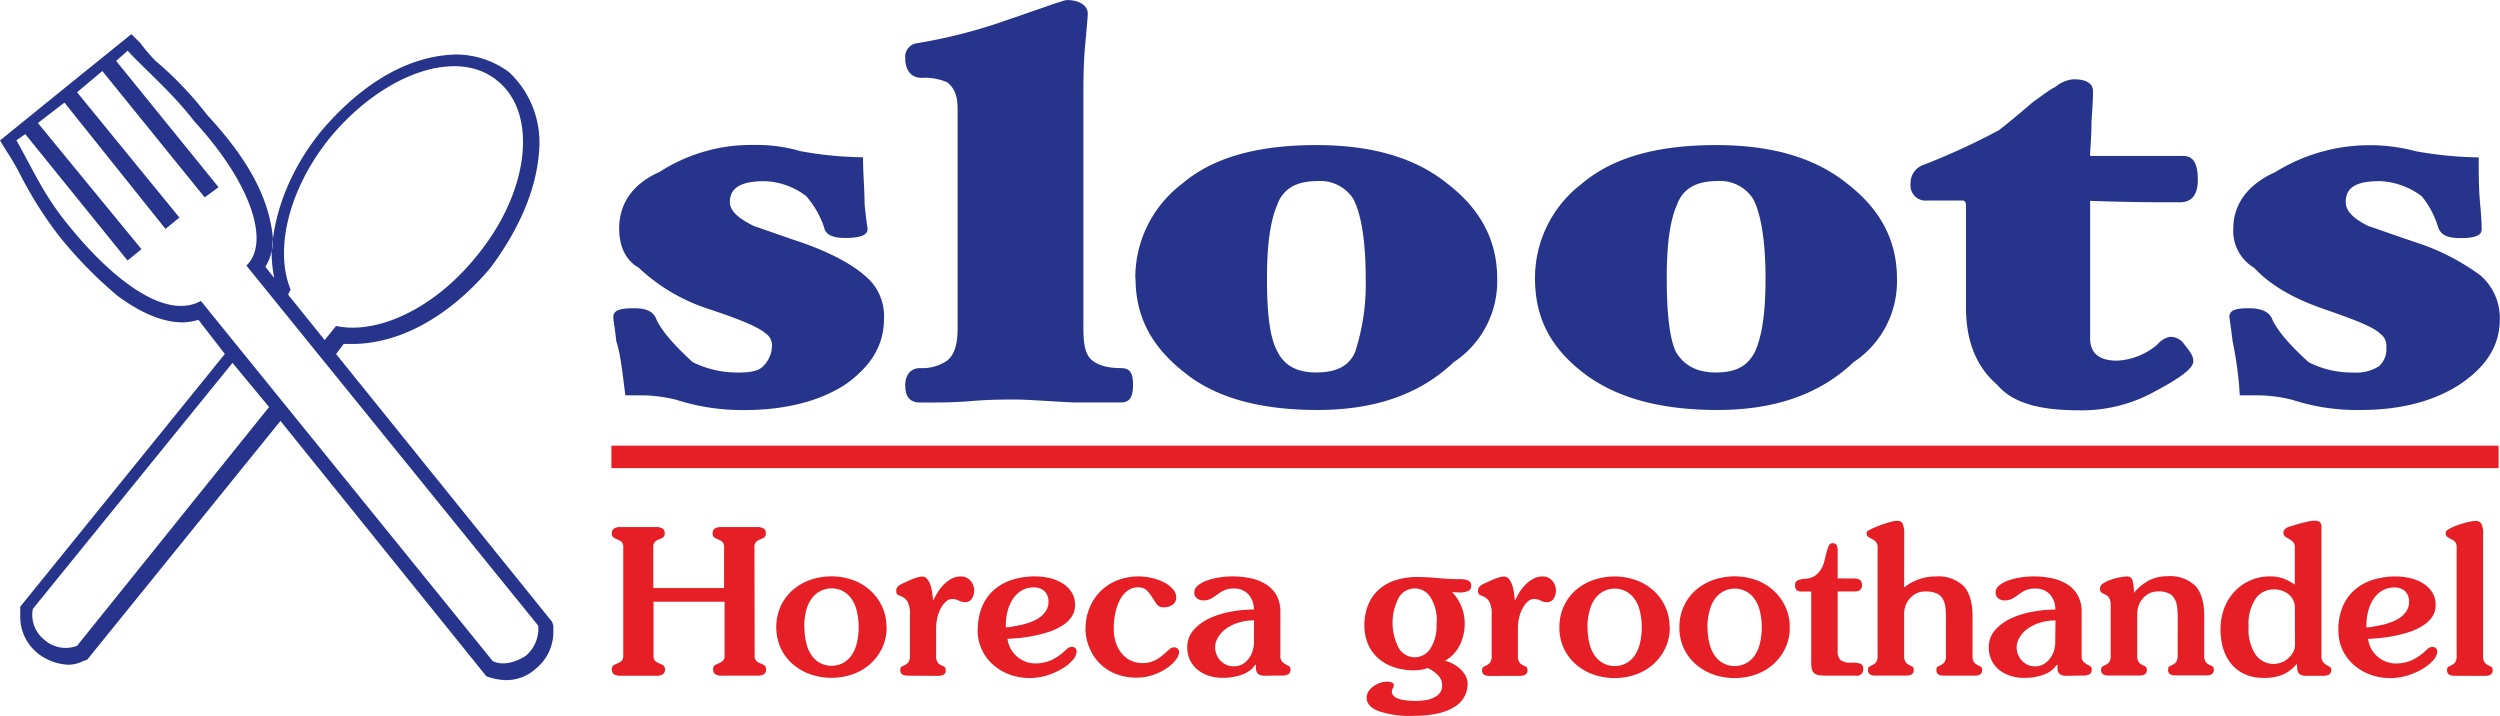
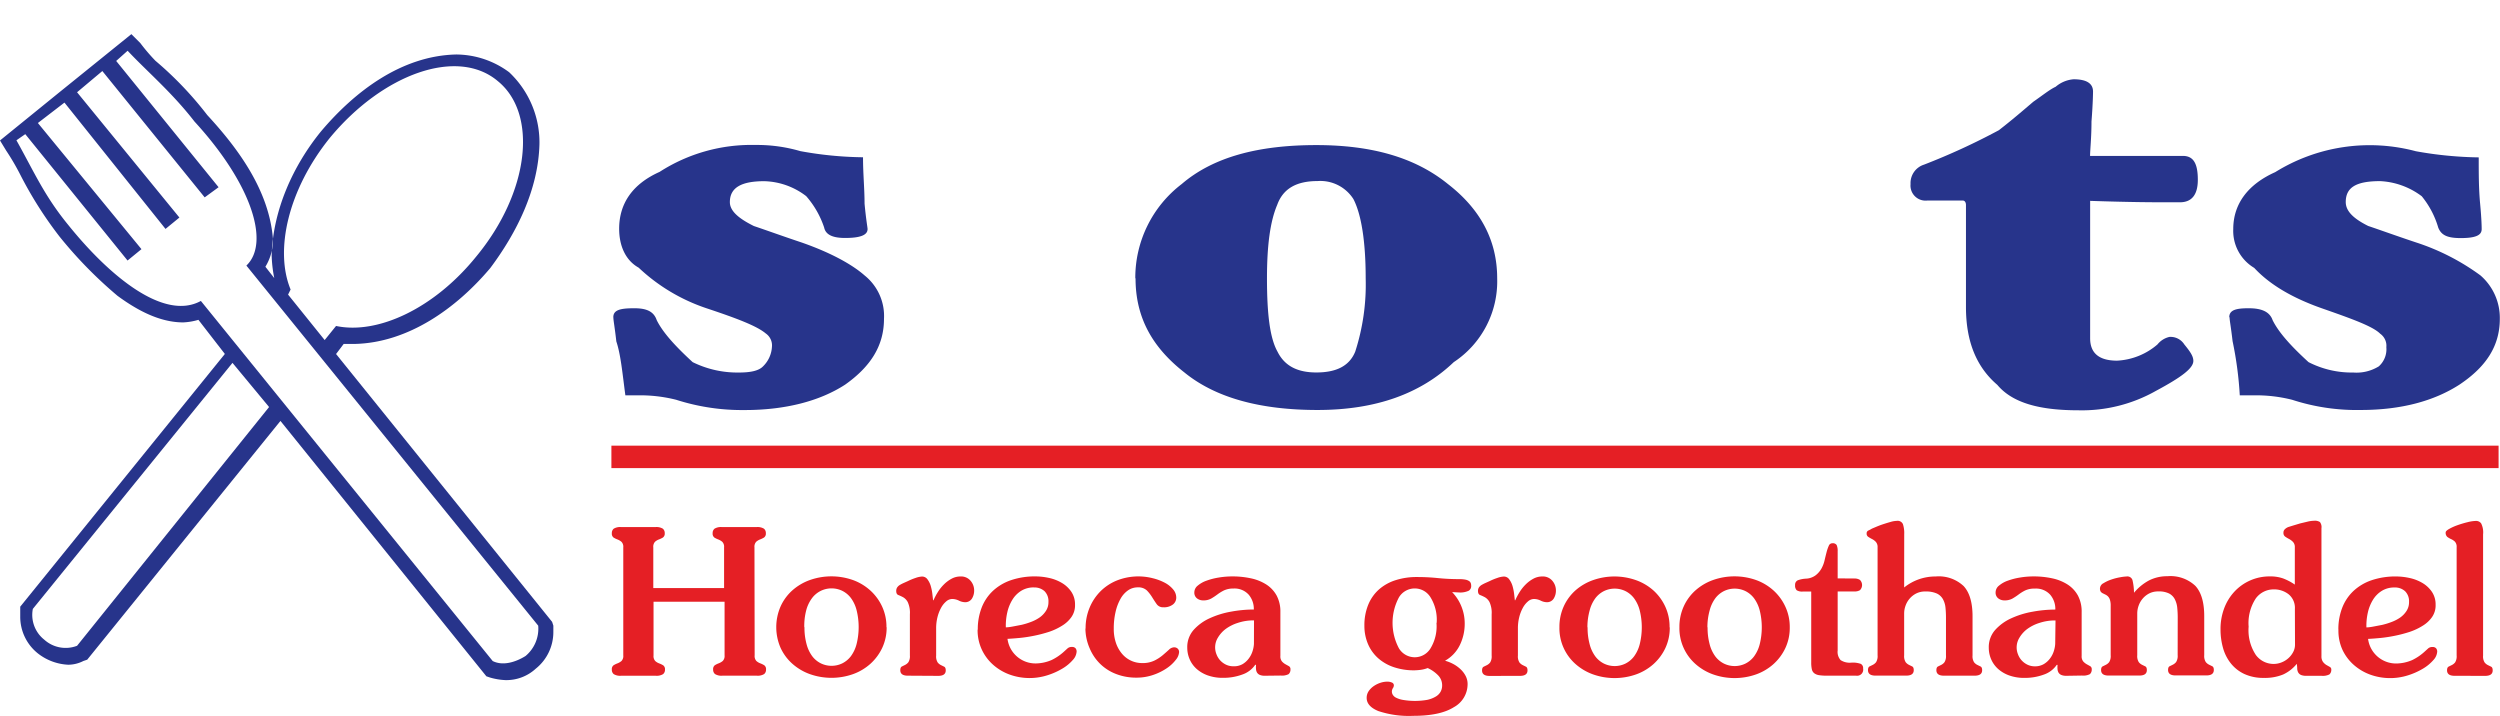
<svg xmlns="http://www.w3.org/2000/svg" id="Laag_1" data-name="Laag 1" viewBox="0 0 406.48 116.36">
  <defs>
    <style>.cls-1{fill:#27348b;fill-rule:evenodd;}.cls-2{fill:#e51f25;}</style>
  </defs>
  <title>logo</title>
  <path class="cls-1" d="M99.72,51.58c0-1.22,1.22-1.46,3.41-1.46,1.94,0,3.16.48,3.65,1.94,1,2,2.93,4.14,5.84,6.82a16.42,16.42,0,0,0,7.54,1.69c1.71,0,3.16-.23,3.9-1a4.78,4.78,0,0,0,1.45-3.16,2.36,2.36,0,0,0-1-2.19c-1.46-1.22-4.62-2.43-9.73-4.13a29.88,29.88,0,0,1-10.94-6.57c-2.19-1.22-3.17-3.64-3.17-6.32,0-4.13,2.19-7.29,6.57-9.25a27.55,27.55,0,0,1,15.57-4.38,25.06,25.06,0,0,1,7.31,1,59.51,59.51,0,0,0,10.2,1c0,2.68.25,5.1.25,7.54.25,2.68.49,3.88.49,4.13,0,1-1.22,1.45-3.65,1.45-1.94,0-3.16-.48-3.41-1.7a14.88,14.88,0,0,0-2.92-5.1,11.66,11.66,0,0,0-6.82-2.43c-3.65,0-5.59,1-5.59,3.4,0,1.46,1.46,2.68,3.9,3.89,2.19.74,4.87,1.71,7.78,2.68,4.87,1.7,8.28,3.64,10.22,5.35a8.44,8.44,0,0,1,3.16,7.06c0,4.38-2.19,7.78-6.32,10.7-4.13,2.68-9.73,4.13-16.3,4.13A35.11,35.11,0,0,1,109.94,65a24,24,0,0,0-6.32-.72h-1.94c-.49-3.66-.74-6.57-1.47-8.77-.24-2.19-.48-3.41-.48-3.89" />
-   <path class="cls-1" d="M147.17,62.76c0-1.94,1-2.91,2.43-2.91A7.15,7.15,0,0,0,154,58.63c1.22-1,1.7-2.68,1.7-5.35V17.76c0-2.19-.48-3.4-1.7-4.38a9,9,0,0,0-4.13-.72c-1.71,0-2.68-1.22-2.68-3.16a2.22,2.22,0,0,1,1.71-2.44,85.92,85.92,0,0,0,15.07-3.88c5.84-2,9-3.17,9.5-3.17,2.19,0,3.39,1,3.39,2.19,0,.73-.24,2.93-.48,5.84s-.23,5.85-.23,8.53V53.28c0,2.43.23,4.13,1.2,5.1s2.68,1.47,4.87,1.47c1.47,0,2,.72,2,2.68s-.48,2.91-2,2.91h-7.54c-4.87-.24-7.78-.48-9.48-.48-1.94,0-4.38,0-7.29.25-2.68.24-5.6.24-8.28.24-1.46,0-2.43-.72-2.43-2.68" />
  <path class="cls-1" d="M206,45.25h0c0,5.84.48,9.73,1.71,11.92,1.2,2.43,3.39,3.39,6.32,3.39,3.16,0,5.35-1,6.32-3.39a35.55,35.55,0,0,0,1.7-11.92c0-6.08-.73-10.45-2-12.89a6.37,6.37,0,0,0-5.84-2.92c-3.39,0-5.59,1.21-6.55,3.88C206.52,36,206,39.9,206,45.25m-21.41,0a19.17,19.17,0,0,1,7.54-15.32c5.1-4.38,12.41-6.34,21.89-6.34,9,0,16.06,2,21.41,6.34q8,6.19,8,15.32a15.74,15.74,0,0,1-7.06,13.63c-5.35,5.11-12.64,7.78-22.14,7.78-9.23,0-16.54-1.94-21.64-6.09C187.31,56.45,184.63,51.58,184.63,45.25Z" />
-   <path class="cls-1" d="M271,45.25h0c0,5.84.48,9.73,1.46,11.92,1.45,2.43,3.64,3.39,6.57,3.39,3.16,0,5.11-1,6.32-3.39,1.21-2.68,1.71-6.57,1.71-11.92,0-6.08-.74-10.45-2-12.89a6.37,6.37,0,0,0-5.84-2.92c-3.41,0-5.59,1.21-6.57,3.88C271.48,36,271,39.9,271,45.25m-21.42,0a19.22,19.22,0,0,1,7.54-15.32c5.12-4.38,12.41-6.34,21.9-6.34,9,0,16.06,2,21.41,6.34q8,6.19,8,15.32a15.74,15.74,0,0,1-7.05,13.63C296,64,288.75,66.66,279.26,66.66c-9.25,0-16.54-1.94-21.89-6.09S249.58,51.58,249.58,45.25Z" />
  <path class="cls-1" d="M339.84,32.61V55q0,3.64,4.38,3.64A10.87,10.87,0,0,0,350.79,56a3.49,3.49,0,0,1,1.94-1.22A2.65,2.65,0,0,1,355.15,56c1,1.22,1.47,1.94,1.47,2.68,0,1.22-2,2.68-6.08,4.87a24.44,24.44,0,0,1-12.65,3.16c-6.33,0-10.7-1.22-13.14-4.13-3.41-2.92-5.1-7.06-5.1-12.66V33.33c0-.48-.25-.72-.48-.72h-5.85a2.45,2.45,0,0,1-2.68-2.68,3.14,3.14,0,0,1,2.19-3.16A107.81,107.81,0,0,0,325,21.17c2.19-1.7,3.88-3.16,5.59-4.62,1.45-1,2.68-2,3.64-2.44a5.09,5.09,0,0,1,2.92-1.22c2.19,0,3.16.73,3.16,2,0,0,0,1.7-.25,4.87,0,2.68-.23,4.61-.23,5.59h15.09c1.71,0,2.43,1.22,2.43,3.89,0,2.43-1,3.65-2.91,3.65H352c-1.45,0-5.35,0-12.16-.23" />
  <path class="cls-1" d="M362.46,51.58c0-1.22,1.21-1.46,3.16-1.46s3.39.48,3.89,1.94c1,2,2.91,4.14,5.84,6.82a15.41,15.41,0,0,0,7.29,1.69,6.9,6.9,0,0,0,4.13-1A3.73,3.73,0,0,0,388,56.45a2.39,2.39,0,0,0-1-2.19c-1.22-1.22-4.63-2.43-9.48-4.13s-8.53-3.9-11-6.57a7,7,0,0,1-3.41-6.32c0-4.13,2.44-7.29,6.82-9.25a29.12,29.12,0,0,1,22.87-3.4,61.85,61.85,0,0,0,10.22,1c0,2.68,0,5.1.23,7.54.25,2.68.25,3.88.25,4.13,0,1-1,1.45-3.41,1.45-2.19,0-3.16-.48-3.65-1.7a14.48,14.48,0,0,0-2.68-5.1A12.2,12.2,0,0,0,387,29.45c-3.89,0-5.6,1-5.6,3.4,0,1.46,1.22,2.68,3.65,3.89,2.19.74,4.87,1.71,7.79,2.68a37,37,0,0,1,10.45,5.35,9.14,9.14,0,0,1,3.16,7.06c0,4.38-2.18,7.78-6.55,10.7-4.15,2.68-9.5,4.13-16.06,4.13A33.9,33.9,0,0,1,372.68,65a24,24,0,0,0-6.33-.72h-2.18A59.16,59.16,0,0,0,363,55.47c-.25-2.19-.49-3.41-.49-3.89" />
  <rect class="cls-2" x="99.41" y="72.46" width="306.84" height="3.65" />
  <path class="cls-1" d="M37.8,59h0L5.34,99A5.13,5.13,0,0,0,7.19,104a5.18,5.18,0,0,0,5.34,1L43.75,66.18ZM80.93,13.18h0C74.37,7.65,62.24,12,53.62,22.43c-6.78,8.42-9,18.28-6.37,24.64l-.41.83,5.95,7.39L54.64,53c6.78,1.44,16-2.87,22.8-11.3C86.07,31.26,87.51,18.52,80.93,13.18Zm-40.87,30h0c3.9-3.7.82-13.34-8.43-23.41C27.94,15,23.83,11.55,20.75,8.25L18.89,9.91,35.54,30.44l-2.26,1.65L16.64,11.55,12.53,15,29.17,35.37l-2.26,1.85L10.48,16.68,6.16,20,23,40.51l-2.26,1.85L4.11,21.81l-1.44,1c2.88,5.14,4.52,9,8.43,13.77C17.88,45,26.7,52.21,32.66,48.93l47.45,58.55c1.64.82,3.7.2,5.34-.82a5.78,5.78,0,0,0,2.06-4.93ZM82.78,11.74a15.67,15.67,0,0,1,4.93,11.72c-.2,7.39-3.7,14.38-8,20.13-5.55,6.58-13.36,12.12-22,12.33H55.88l-1.24,1.64,35.13,43.55.2.62v1a7.62,7.62,0,0,1-2.87,6,7.05,7.05,0,0,1-4.94,1.85,10.64,10.64,0,0,1-2.46-.41l-.62-.21L45.6,68.44,14.18,107.26l-.62.21a5.47,5.47,0,0,1-2.46.61,8.64,8.64,0,0,1-4.94-1.84,7.61,7.61,0,0,1-2.87-6V98.64L36.56,57.55,32.26,52a10.13,10.13,0,0,1-2.47.42c-3.9,0-7.6-2.06-10.68-4.32a69.55,69.55,0,0,1-9.45-9.66A63.78,63.78,0,0,1,3.29,28.39,39.61,39.61,0,0,0,1,24.48L0,22.84,9.66,15l11.7-9.45L22.81,7a30.47,30.47,0,0,0,2.46,2.88,57.24,57.24,0,0,1,8.43,8.83c5.13,5.55,10.06,12.33,10.68,20.14a8.33,8.33,0,0,1-1.23,4.52l1.44,1.84a22,22,0,0,1-.42-3.69c.21-7.4,3.5-14.59,8-20.13,5.54-6.57,13.15-12.33,22-12.53A14.57,14.57,0,0,1,82.78,11.74Z" />
  <path class="cls-2" d="M309.6,95.52a8.11,8.11,0,0,1,5.13-1.79,5.89,5.89,0,0,1,4.55,1.57q1.44,1.57,1.44,4.91v6.35a1.83,1.83,0,0,0,.25,1.12,1.57,1.57,0,0,0,.53.43l.53.26q.25.13.25.6,0,.89-1.22.89h-5q-1.22,0-1.22-.89,0-.46.25-.6l.53-.26a1.57,1.57,0,0,0,.53-.43,1.83,1.83,0,0,0,.25-1.12v-6.09a15.86,15.86,0,0,0-.08-1.67,3.58,3.58,0,0,0-.41-1.37,2.23,2.23,0,0,0-1-.93,4.33,4.33,0,0,0-1.87-.33,3.21,3.21,0,0,0-1.45.31,3.46,3.46,0,0,0-1.08.83,3.59,3.59,0,0,0-.68,1.16,3.75,3.75,0,0,0-.23,1.27v6.81a1.83,1.83,0,0,0,.25,1.12,1.57,1.57,0,0,0,.53.43l.53.26q.25.13.25.6,0,.89-1.22.89h-5q-1.22,0-1.22-.89,0-.46.25-.6l.53-.26a1.57,1.57,0,0,0,.53-.43,1.83,1.83,0,0,0,.25-1.12V89a1.26,1.26,0,0,0-.28-.89,2.19,2.19,0,0,0-.61-.46,6.45,6.45,0,0,1-.61-.35.61.61,0,0,1-.28-.55.49.49,0,0,1,.3-.5,4.54,4.54,0,0,0,.56-.3l.83-.35q.53-.22,1.12-.41t1.16-.35a3.76,3.76,0,0,1,.93-.15.93.93,0,0,1,1,.53,4.7,4.7,0,0,1,.21,1.65Zm-8.1-1.46a1.61,1.61,0,0,1,.91.23,1.18,1.18,0,0,1,0,1.67,1.71,1.71,0,0,1-.91.21h-2.71v9.59a2,2,0,0,0,.48,1.57,2.72,2.72,0,0,0,1.74.41,3.87,3.87,0,0,1,1.54.2.78.78,0,0,1,.38.76,1,1,0,0,1-1.16,1.16h-4.7a8.08,8.08,0,0,1-1.29-.08,1.73,1.73,0,0,1-.79-.31,1.12,1.12,0,0,1-.4-.66,5,5,0,0,1-.1-1.09V96.18h-1.36a1.65,1.65,0,0,1-1-.21,1.06,1.06,0,0,1-.26-.84.78.78,0,0,1,.46-.79,4.54,4.54,0,0,1,1.39-.26,2.84,2.84,0,0,0,1.51-.56,3.65,3.65,0,0,0,.93-1.09,5.14,5.14,0,0,0,.51-1.36q.17-.73.33-1.34a6.64,6.64,0,0,1,.35-1,.61.61,0,0,1,.58-.4.74.74,0,0,1,.69.28,2.26,2.26,0,0,1,.17,1v4.43ZM291,102a7.76,7.76,0,0,1-.71,3.36,8.16,8.16,0,0,1-1.92,2.6,8.54,8.54,0,0,1-2.84,1.69,10.52,10.52,0,0,1-7,0,8.73,8.73,0,0,1-2.86-1.69,7.76,7.76,0,0,1-2.61-6,8,8,0,0,1,.69-3.34A7.8,7.8,0,0,1,275.66,96a8.72,8.72,0,0,1,2.86-1.69,10.52,10.52,0,0,1,7,0A8.53,8.53,0,0,1,288.35,96a8.11,8.11,0,0,1,1.92,2.61A7.79,7.79,0,0,1,291,102Zm-13.36,0a10.1,10.1,0,0,0,.33,2.73,5.73,5.73,0,0,0,.93,2,4,4,0,0,0,1.41,1.17,4,4,0,0,0,3.47,0,4,4,0,0,0,1.41-1.17,5.72,5.72,0,0,0,.93-2,11.41,11.41,0,0,0,0-5.46,5.72,5.72,0,0,0-.93-2,4,4,0,0,0-1.41-1.17,4,4,0,0,0-3.47,0,4,4,0,0,0-1.41,1.17,5.73,5.73,0,0,0-.93,2A10.1,10.1,0,0,0,277.61,102Zm-6.15,0a7.76,7.76,0,0,1-.71,3.36,8.16,8.16,0,0,1-1.92,2.6,8.54,8.54,0,0,1-2.84,1.69,10.52,10.52,0,0,1-7,0,8.73,8.73,0,0,1-2.86-1.69,7.76,7.76,0,0,1-2.61-6,8,8,0,0,1,.69-3.34A7.8,7.8,0,0,1,256.15,96,8.72,8.72,0,0,1,259,94.33a10.52,10.52,0,0,1,7,0A8.54,8.54,0,0,1,268.83,96a8.11,8.11,0,0,1,1.92,2.61A7.79,7.79,0,0,1,271.46,102Zm-13.36,0a10.12,10.12,0,0,0,.33,2.73,5.74,5.74,0,0,0,.93,2,4,4,0,0,0,1.41,1.17,4,4,0,0,0,3.47,0,4,4,0,0,0,1.41-1.17,5.72,5.72,0,0,0,.93-2,11.42,11.42,0,0,0,0-5.46,5.72,5.72,0,0,0-.93-2,4,4,0,0,0-1.41-1.17,4,4,0,0,0-3.47,0,4,4,0,0,0-1.41,1.17,5.74,5.74,0,0,0-.93,2A10.12,10.12,0,0,0,258.1,102Zm-15.94,7.9q-1.22,0-1.22-.89,0-.46.25-.6l.53-.26a1.56,1.56,0,0,0,.53-.43,1.83,1.83,0,0,0,.25-1.12V99.89a4.15,4.15,0,0,0-.35-2,2,2,0,0,0-.76-.79,7.41,7.41,0,0,0-.76-.35q-.35-.13-.35-.66a1,1,0,0,1,.17-.6,1.43,1.43,0,0,1,.45-.4,6.38,6.38,0,0,1,.61-.31l.69-.31a9.43,9.43,0,0,1,1.22-.5,3.69,3.69,0,0,1,1.06-.23,1.06,1.06,0,0,1,.88.46,3.4,3.4,0,0,1,.53,1.07,7.91,7.91,0,0,1,.26,1.27q.08.66.12,1.06h.07a9.69,9.69,0,0,1,.73-1.37,6.77,6.77,0,0,1,1-1.24,5.34,5.34,0,0,1,1.24-.91,3,3,0,0,1,1.42-.35,2,2,0,0,1,1.62.68,2.4,2.4,0,0,1,.6,1.64,2.45,2.45,0,0,1-.35,1.26,1.28,1.28,0,0,1-1.21.6,2.3,2.3,0,0,1-.93-.26,2.5,2.5,0,0,0-1.06-.26,1.52,1.52,0,0,0-1,.4,3.61,3.61,0,0,0-.84,1.06,6.35,6.35,0,0,0-.58,1.52,7.34,7.34,0,0,0-.21,1.79v4.43a1.83,1.83,0,0,0,.25,1.12,1.57,1.57,0,0,0,.53.43l.53.26q.25.13.25.6,0,.89-1.22.89Zm-6.09-13.63a7.18,7.18,0,0,1,1.52,2.35,7.33,7.33,0,0,1,.53,2.75,7.87,7.87,0,0,1-.79,3.51,5.85,5.85,0,0,1-2.41,2.55,6.33,6.33,0,0,1,1.39.56,5.46,5.46,0,0,1,1.17.86,4,4,0,0,1,.81,1.09,2.84,2.84,0,0,1,.3,1.29,4.27,4.27,0,0,1-2.23,3.75q-2.23,1.41-6.6,1.41a15.75,15.75,0,0,1-5.69-.78q-1.89-.78-1.89-2.13a1.91,1.91,0,0,1,.33-1.11,3.17,3.17,0,0,1,.84-.83,4.17,4.17,0,0,1,1.09-.53,3.59,3.59,0,0,1,1.07-.18,1.81,1.81,0,0,1,.78.15.48.48,0,0,1,.31.45.87.87,0,0,1-.17.48,1,1,0,0,0,0,1.06,1.26,1.26,0,0,0,.51.46,3.9,3.9,0,0,0,1.09.36,11.59,11.59,0,0,0,4,0,4.51,4.51,0,0,0,1.41-.55,2.08,2.08,0,0,0,.78-.81,2.12,2.12,0,0,0,.23-1,2.3,2.3,0,0,0-.73-1.7,5.51,5.51,0,0,0-1.62-1.11,5.2,5.2,0,0,1-1.22.3,9.26,9.26,0,0,1-1,.07,10.18,10.18,0,0,1-3.24-.5,7.37,7.37,0,0,1-2.56-1.44,6.48,6.48,0,0,1-1.67-2.3,7.49,7.49,0,0,1-.6-3,8.79,8.79,0,0,1,.63-3.44,6.75,6.75,0,0,1,1.75-2.48,7.57,7.57,0,0,1,2.7-1.5,11.21,11.21,0,0,1,3.49-.51q1.69,0,3.37.17t3.37.17a5.58,5.58,0,0,1,1.09.08,1.69,1.69,0,0,1,.61.23.71.71,0,0,1,.28.33,1.21,1.21,0,0,1,.07.41.89.89,0,0,1-.38.83,3.29,3.29,0,0,1-1.37.3Zm-2.51,5a6.92,6.92,0,0,0-1-4.15,3,3,0,0,0-5.13,0,8.79,8.79,0,0,0,0,8.3,3,3,0,0,0,5.13,0A6.92,6.92,0,0,0,233.56,101.28Zm-27.91,8.6a2.09,2.09,0,0,1-.83-.13,1,1,0,0,1-.45-.36,1.25,1.25,0,0,1-.18-.56,3.94,3.94,0,0,1,0-.73h-.13a4.17,4.17,0,0,1-2.12,1.59,8.85,8.85,0,0,1-3.11.53,7.19,7.19,0,0,1-2.5-.4,5.49,5.49,0,0,1-1.82-1.07,4.48,4.48,0,0,1-1.12-1.57,4.68,4.68,0,0,1-.38-1.85,4.2,4.2,0,0,1,1-2.86,7.82,7.82,0,0,1,2.61-1.92,14.17,14.17,0,0,1,3.51-1.09,20.75,20.75,0,0,1,3.7-.35,3.57,3.57,0,0,0-.83-2.41,3.1,3.1,0,0,0-2.48-1A3.58,3.58,0,0,0,199,96a6.8,6.8,0,0,0-1.07.66,9.74,9.74,0,0,1-1,.66,2.57,2.57,0,0,1-1.31.3,1.63,1.63,0,0,1-1-.33,1.17,1.17,0,0,1-.43-1,1.41,1.41,0,0,1,.55-1.07,4.56,4.56,0,0,1,1.44-.81,10.78,10.78,0,0,1,2-.51,13.56,13.56,0,0,1,2.2-.18,14.09,14.09,0,0,1,3,.31,7.56,7.56,0,0,1,2.5,1,5,5,0,0,1,1.69,1.8,5.51,5.51,0,0,1,.61,2.7v7.11a1.3,1.3,0,0,0,.26.91,2.31,2.31,0,0,0,.56.45l.56.31a.54.54,0,0,1,.26.51,1,1,0,0,1-.3.79,2.35,2.35,0,0,1-1.29.23Zm-1.79-9a8,8,0,0,0-2.61.4,6.76,6.76,0,0,0-2,1,4.84,4.84,0,0,0-1.26,1.41,3,3,0,0,0-.23,2.7,3.06,3.06,0,0,0,.61,1,3.12,3.12,0,0,0,.94.69,2.73,2.73,0,0,0,1.21.26A2.8,2.8,0,0,0,202,108a3.44,3.44,0,0,0,1-.88,3.89,3.89,0,0,0,.63-1.17,4.76,4.76,0,0,0,.25-1.24Zm-27.38,1.32a8.61,8.61,0,0,1,.66-3.41,8.25,8.25,0,0,1,1.8-2.68,8.1,8.1,0,0,1,2.71-1.75,9.48,9.48,0,0,1,5.69-.35,8.58,8.58,0,0,1,2,.74,4.48,4.48,0,0,1,1.37,1.09,2.07,2.07,0,0,1,.51,1.32,1.41,1.41,0,0,1-.55,1.14,2.37,2.37,0,0,1-1.54.45,1.25,1.25,0,0,1-1.09-.51q-.36-.51-.73-1.11a6.32,6.32,0,0,0-.86-1.11,2,2,0,0,0-1.49-.51,2.75,2.75,0,0,0-1.57.48,4.08,4.08,0,0,0-1.22,1.36,7.78,7.78,0,0,0-.81,2.12,11.82,11.82,0,0,0-.3,2.76,7,7,0,0,0,.36,2.33,5.4,5.4,0,0,0,1,1.77,4.24,4.24,0,0,0,3.24,1.49,4.42,4.42,0,0,0,2-.4,6.67,6.67,0,0,0,1.36-.88q.56-.48,1-.88a1.25,1.25,0,0,1,.83-.4.84.84,0,0,1,.6.21.75.75,0,0,1,.23.58,2.2,2.2,0,0,1-.53,1.24,6.22,6.22,0,0,1-1.46,1.36,9.09,9.09,0,0,1-2.2,1.09,8.29,8.29,0,0,1-2.76.45,9,9,0,0,1-3.26-.58,7.6,7.6,0,0,1-2.6-1.64,7.68,7.68,0,0,1-1.72-2.53A8.22,8.22,0,0,1,176.48,102.2Zm-17.53.17a9.67,9.67,0,0,1,.61-3.51,7.42,7.42,0,0,1,1.8-2.73,8.17,8.17,0,0,1,2.94-1.77,12,12,0,0,1,4.07-.63,10.22,10.22,0,0,1,2.17.25,6.92,6.92,0,0,1,2.08.81,4.8,4.8,0,0,1,1.54,1.44,3.65,3.65,0,0,1,.6,2.1,3.31,3.31,0,0,1-.58,2,5,5,0,0,1-1.52,1.41,9.8,9.8,0,0,1-2.12,1,21.91,21.91,0,0,1-2.4.63q-1.22.25-2.36.36t-2,.15a4.59,4.59,0,0,0,4.63,4,6.75,6.75,0,0,0,2.53-.55,8.42,8.42,0,0,0,2.1-1.44l.53-.48a1,1,0,0,1,.69-.21.72.72,0,0,1,.58.21.82.82,0,0,1,.18.55,2.21,2.21,0,0,1-.63,1.37,6.84,6.84,0,0,1-1.69,1.39,11.39,11.39,0,0,1-2.45,1.09,9.56,9.56,0,0,1-6.12-.12,8.38,8.38,0,0,1-2.68-1.59,7.55,7.55,0,0,1-1.84-2.46A7.47,7.47,0,0,1,158.95,102.37Zm9.13-6.85a3.83,3.83,0,0,0-2.07.55,4.43,4.43,0,0,0-1.44,1.46,6.77,6.77,0,0,0-.83,2.08,9.68,9.68,0,0,0-.23,2.4q.43,0,1.11-.13t1.46-.28a12,12,0,0,0,1.55-.48,6.3,6.3,0,0,0,1.41-.74,3.88,3.88,0,0,0,1-1.06,2.58,2.58,0,0,0,.4-1.44,2.31,2.31,0,0,0-.63-1.74A2.41,2.41,0,0,0,168.08,95.52Zm-20.51,14.35q-1.22,0-1.22-.89,0-.46.25-.6l.53-.26a1.57,1.57,0,0,0,.53-.43,1.84,1.84,0,0,0,.25-1.12V99.89a4.15,4.15,0,0,0-.35-2,2,2,0,0,0-.76-.79,7.38,7.38,0,0,0-.76-.35q-.35-.13-.35-.66a1,1,0,0,1,.17-.6,1.43,1.43,0,0,1,.45-.4,6.34,6.34,0,0,1,.61-.31l.69-.31a9.43,9.43,0,0,1,1.22-.5,3.69,3.69,0,0,1,1.06-.23,1.06,1.06,0,0,1,.88.46,3.39,3.39,0,0,1,.53,1.07,7.9,7.9,0,0,1,.26,1.27q.08.66.12,1.06h.07a9.65,9.65,0,0,1,.73-1.37,6.78,6.78,0,0,1,1-1.24,5.35,5.35,0,0,1,1.24-.91,3,3,0,0,1,1.42-.35,2,2,0,0,1,1.62.68,2.4,2.4,0,0,1,.6,1.64,2.45,2.45,0,0,1-.35,1.26,1.28,1.28,0,0,1-1.21.6,2.3,2.3,0,0,1-.93-.26,2.5,2.5,0,0,0-1.06-.26,1.52,1.52,0,0,0-1,.4,3.6,3.6,0,0,0-.84,1.06,6.34,6.34,0,0,0-.58,1.52,7.34,7.34,0,0,0-.21,1.79v4.43a1.83,1.83,0,0,0,.25,1.12,1.56,1.56,0,0,0,.53.43l.53.26q.25.13.25.6,0,.89-1.22.89Zm-3.44-7.9a7.76,7.76,0,0,1-.71,3.36,8.16,8.16,0,0,1-1.92,2.6,8.54,8.54,0,0,1-2.84,1.69,10.52,10.52,0,0,1-7,0,8.73,8.73,0,0,1-2.86-1.69,7.84,7.84,0,0,1-1.92-2.6,8.42,8.42,0,0,1,0-6.7A7.8,7.8,0,0,1,128.82,96a8.72,8.72,0,0,1,2.86-1.69,10.52,10.52,0,0,1,7,0A8.53,8.53,0,0,1,141.5,96a8.11,8.11,0,0,1,1.92,2.61A7.79,7.79,0,0,1,144.13,102Zm-13.36,0a10.1,10.1,0,0,0,.33,2.73,5.73,5.73,0,0,0,.93,2,4,4,0,0,0,1.41,1.17,4,4,0,0,0,3.47,0,4,4,0,0,0,1.41-1.17,5.73,5.73,0,0,0,.93-2,11.42,11.42,0,0,0,0-5.46,5.73,5.73,0,0,0-.93-2,4,4,0,0,0-1.41-1.17,4,4,0,0,0-3.47,0A4,4,0,0,0,132,97.29a5.73,5.73,0,0,0-.93,2A10.1,10.1,0,0,0,130.77,102Zm-8.1,4.6a1.18,1.18,0,0,0,.28.91,2,2,0,0,0,.63.38,3.86,3.86,0,0,1,.64.31.77.77,0,0,1,.3.71.9.9,0,0,1-.31.73,2,2,0,0,1-1.21.26h-5.56a2,2,0,0,1-1.21-.26.9.9,0,0,1-.31-.73.79.79,0,0,1,.28-.71,3.34,3.34,0,0,1,.63-.31,2.27,2.27,0,0,0,.65-.38,1.14,1.14,0,0,0,.3-.91V97.84H106.26v8.73a1.18,1.18,0,0,0,.28.91,2,2,0,0,0,.63.38,3.89,3.89,0,0,1,.65.31.77.77,0,0,1,.3.71.9.9,0,0,1-.31.73,2,2,0,0,1-1.21.26H101a2,2,0,0,1-1.21-.26.9.9,0,0,1-.31-.73.79.79,0,0,1,.28-.71,3.35,3.35,0,0,1,.63-.31,2.27,2.27,0,0,0,.65-.38,1.14,1.14,0,0,0,.3-.91V89a1.14,1.14,0,0,0-.3-.91,2.26,2.26,0,0,0-.65-.38,3.35,3.35,0,0,1-.63-.31.79.79,0,0,1-.28-.71.9.9,0,0,1,.31-.73,2,2,0,0,1,1.21-.26h5.56a2,2,0,0,1,1.21.26.9.9,0,0,1,.31.73.77.77,0,0,1-.3.71,3.89,3.89,0,0,1-.65.31,2,2,0,0,0-.63.38,1.18,1.18,0,0,0-.28.91v6.61h11.51V89a1.14,1.14,0,0,0-.3-.91,2.26,2.26,0,0,0-.65-.38,3.35,3.35,0,0,1-.63-.31.79.79,0,0,1-.28-.71.9.9,0,0,1,.31-.73,2,2,0,0,1,1.21-.26H123a2,2,0,0,1,1.21.26.9.9,0,0,1,.31.73.77.77,0,0,1-.3.71,3.87,3.87,0,0,1-.64.31,2,2,0,0,0-.63.38,1.18,1.18,0,0,0-.28.91Z" />
  <path class="cls-2" d="M399.09,109.88q-1.22,0-1.22-.89,0-.46.25-.6l.53-.26a1.57,1.57,0,0,0,.53-.43,1.83,1.83,0,0,0,.25-1.12V89a1.24,1.24,0,0,0-.28-.93,2.22,2.22,0,0,0-.61-.41,3.67,3.67,0,0,1-.61-.35.87.87,0,0,1-.28-.76q0-.23.58-.56a8.45,8.45,0,0,1,1.37-.61,16.2,16.2,0,0,1,1.62-.48,6,6,0,0,1,1.32-.2,1,1,0,0,1,.88.41,3.27,3.27,0,0,1,.31,1.77v19.71a1.83,1.83,0,0,0,.25,1.12,1.57,1.57,0,0,0,.53.43l.53.26q.25.13.25.6,0,.89-1.22.89Zm-18.89-7.51a9.67,9.67,0,0,1,.61-3.51,7.42,7.42,0,0,1,1.8-2.73,8.17,8.17,0,0,1,2.94-1.77,12,12,0,0,1,4.07-.63,10.22,10.22,0,0,1,2.17.25,6.92,6.92,0,0,1,2.08.81,4.8,4.8,0,0,1,1.54,1.44,3.65,3.65,0,0,1,.6,2.1,3.31,3.31,0,0,1-.58,2,5,5,0,0,1-1.52,1.41,9.8,9.8,0,0,1-2.12,1,21.91,21.91,0,0,1-2.4.63q-1.22.25-2.36.36t-2,.15a4.59,4.59,0,0,0,4.63,4,6.75,6.75,0,0,0,2.53-.55,8.41,8.41,0,0,0,2.1-1.44l.53-.48a1,1,0,0,1,.69-.21.72.72,0,0,1,.58.21.82.82,0,0,1,.18.55,2.21,2.21,0,0,1-.63,1.37,6.84,6.84,0,0,1-1.69,1.39,11.39,11.39,0,0,1-2.45,1.09,9.56,9.56,0,0,1-6.12-.12,8.38,8.38,0,0,1-2.68-1.59,7.55,7.55,0,0,1-1.84-2.46A7.47,7.47,0,0,1,380.21,102.37Zm9.13-6.85a3.83,3.83,0,0,0-2.07.55,4.43,4.43,0,0,0-1.44,1.46,6.77,6.77,0,0,0-.83,2.08,9.67,9.67,0,0,0-.23,2.4q.43,0,1.11-.13t1.46-.28a12,12,0,0,0,1.55-.48,6.3,6.3,0,0,0,1.41-.74,3.89,3.89,0,0,0,1-1.06,2.59,2.59,0,0,0,.4-1.44,2.31,2.31,0,0,0-.63-1.74A2.41,2.41,0,0,0,389.34,95.52ZM375,109.88a2.19,2.19,0,0,1-.86-.13,1,1,0,0,1-.45-.38,1.42,1.42,0,0,1-.18-.61q0-.36-.07-.83a6.12,6.12,0,0,1-2.23,1.74,7.7,7.7,0,0,1-3.09.55,7.38,7.38,0,0,1-3.22-.64,6.14,6.14,0,0,1-2.2-1.74,7.09,7.09,0,0,1-1.26-2.51,11,11,0,0,1-.4-3A9.53,9.53,0,0,1,361.6,99a8.23,8.23,0,0,1,1.65-2.75,7.78,7.78,0,0,1,5.87-2.53,6.13,6.13,0,0,1,2.1.33,9,9,0,0,1,1.9,1V89a1.21,1.21,0,0,0-.3-.89,2.64,2.64,0,0,0-.64-.48,5.7,5.7,0,0,1-.63-.38.72.72,0,0,1-.28-.63.76.76,0,0,1,.26-.6,1.74,1.74,0,0,1,.53-.33l.74-.23L374,85.1l1.26-.3a4.86,4.86,0,0,1,1-.13,1.5,1.5,0,0,1,.94.21,1.33,1.33,0,0,1,.25,1v20.8a1.51,1.51,0,0,0,.25.94,2.09,2.09,0,0,0,.55.5l.55.31a.45.45,0,0,1,.25.43,1,1,0,0,1-.3.79,2.35,2.35,0,0,1-1.29.23ZM373.13,99a2.85,2.85,0,0,0-1-2.36,3.81,3.81,0,0,0-2.46-.81,3.59,3.59,0,0,0-2.89,1.46,7.3,7.3,0,0,0-1.17,4.6,7.29,7.29,0,0,0,1.17,4.6,3.59,3.59,0,0,0,2.89,1.46,3.48,3.48,0,0,0,1.29-.25,3.65,3.65,0,0,0,1.11-.68,3.56,3.56,0,0,0,.78-1,2.51,2.51,0,0,0,.3-1.19Zm-19.05,1.46a15.92,15.92,0,0,0-.08-1.67,3.77,3.77,0,0,0-.4-1.37,2.18,2.18,0,0,0-.94-.93,3.72,3.72,0,0,0-1.72-.33,3.21,3.21,0,0,0-1.46.31,3.46,3.46,0,0,0-1.07.83,3.6,3.6,0,0,0-.68,1.16,3.76,3.76,0,0,0-.23,1.27v6.81a1.83,1.83,0,0,0,.25,1.12,1.57,1.57,0,0,0,.53.43l.53.26q.25.13.25.6,0,.89-1.22.89h-5q-1.22,0-1.22-.89,0-.46.25-.6l.53-.26a1.57,1.57,0,0,0,.53-.43,1.83,1.83,0,0,0,.25-1.12V98.5a3,3,0,0,0-.13-1,1.36,1.36,0,0,0-.33-.55,1.61,1.61,0,0,0-.41-.28l-.41-.2a1,1,0,0,1-.33-.26.92.92,0,0,1-.13-.56,1,1,0,0,1,.58-.83,6.09,6.09,0,0,1,1.32-.61,9.52,9.52,0,0,1,1.44-.36,7,7,0,0,1,1-.12.86.86,0,0,1,.94.58,9.27,9.27,0,0,1,.25,2.07,8.25,8.25,0,0,1,2.43-2,6.47,6.47,0,0,1,3-.69,5.89,5.89,0,0,1,4.55,1.57q1.44,1.57,1.44,4.91v6.35a1.83,1.83,0,0,0,.25,1.12,1.57,1.57,0,0,0,.53.43l.53.26q.25.13.25.6,0,.89-1.22.89h-5q-1.22,0-1.22-.89,0-.46.25-.6l.53-.26a1.57,1.57,0,0,0,.53-.43,1.83,1.83,0,0,0,.25-1.12ZM336,109.88a2.09,2.09,0,0,1-.83-.13,1,1,0,0,1-.45-.36,1.25,1.25,0,0,1-.18-.56,4,4,0,0,1,0-.73h-.13a4.17,4.17,0,0,1-2.12,1.59,8.85,8.85,0,0,1-3.11.53,7.19,7.19,0,0,1-2.5-.4,5.49,5.49,0,0,1-1.82-1.07,4.48,4.48,0,0,1-1.12-1.57,4.68,4.68,0,0,1-.38-1.85,4.2,4.2,0,0,1,1-2.86,7.82,7.82,0,0,1,2.61-1.92,14.16,14.16,0,0,1,3.51-1.09,20.76,20.76,0,0,1,3.7-.35,3.57,3.57,0,0,0-.83-2.41,3.1,3.1,0,0,0-2.48-1,3.58,3.58,0,0,0-1.59.3,6.82,6.82,0,0,0-1.07.66,9.74,9.74,0,0,1-1,.66,2.57,2.57,0,0,1-1.31.3,1.63,1.63,0,0,1-1-.33,1.17,1.17,0,0,1-.43-1,1.41,1.41,0,0,1,.55-1.07,4.56,4.56,0,0,1,1.44-.81,10.78,10.78,0,0,1,2-.51,13.55,13.55,0,0,1,2.2-.18,14.08,14.08,0,0,1,3,.31,7.56,7.56,0,0,1,2.5,1,5,5,0,0,1,1.69,1.8,5.5,5.5,0,0,1,.61,2.7v7.11a1.3,1.3,0,0,0,.26.91,2.33,2.33,0,0,0,.56.45l.56.31a.54.54,0,0,1,.26.51,1,1,0,0,1-.3.79,2.35,2.35,0,0,1-1.29.23Zm-1.79-9a8,8,0,0,0-2.61.4,6.76,6.76,0,0,0-2,1,4.84,4.84,0,0,0-1.26,1.41,3,3,0,0,0-.23,2.7,3.06,3.06,0,0,0,.61,1,3.13,3.13,0,0,0,.94.69,2.73,2.73,0,0,0,1.21.26,2.8,2.8,0,0,0,1.41-.35,3.44,3.44,0,0,0,1-.88,3.89,3.89,0,0,0,.63-1.17,4.76,4.76,0,0,0,.25-1.24Z" />
</svg>